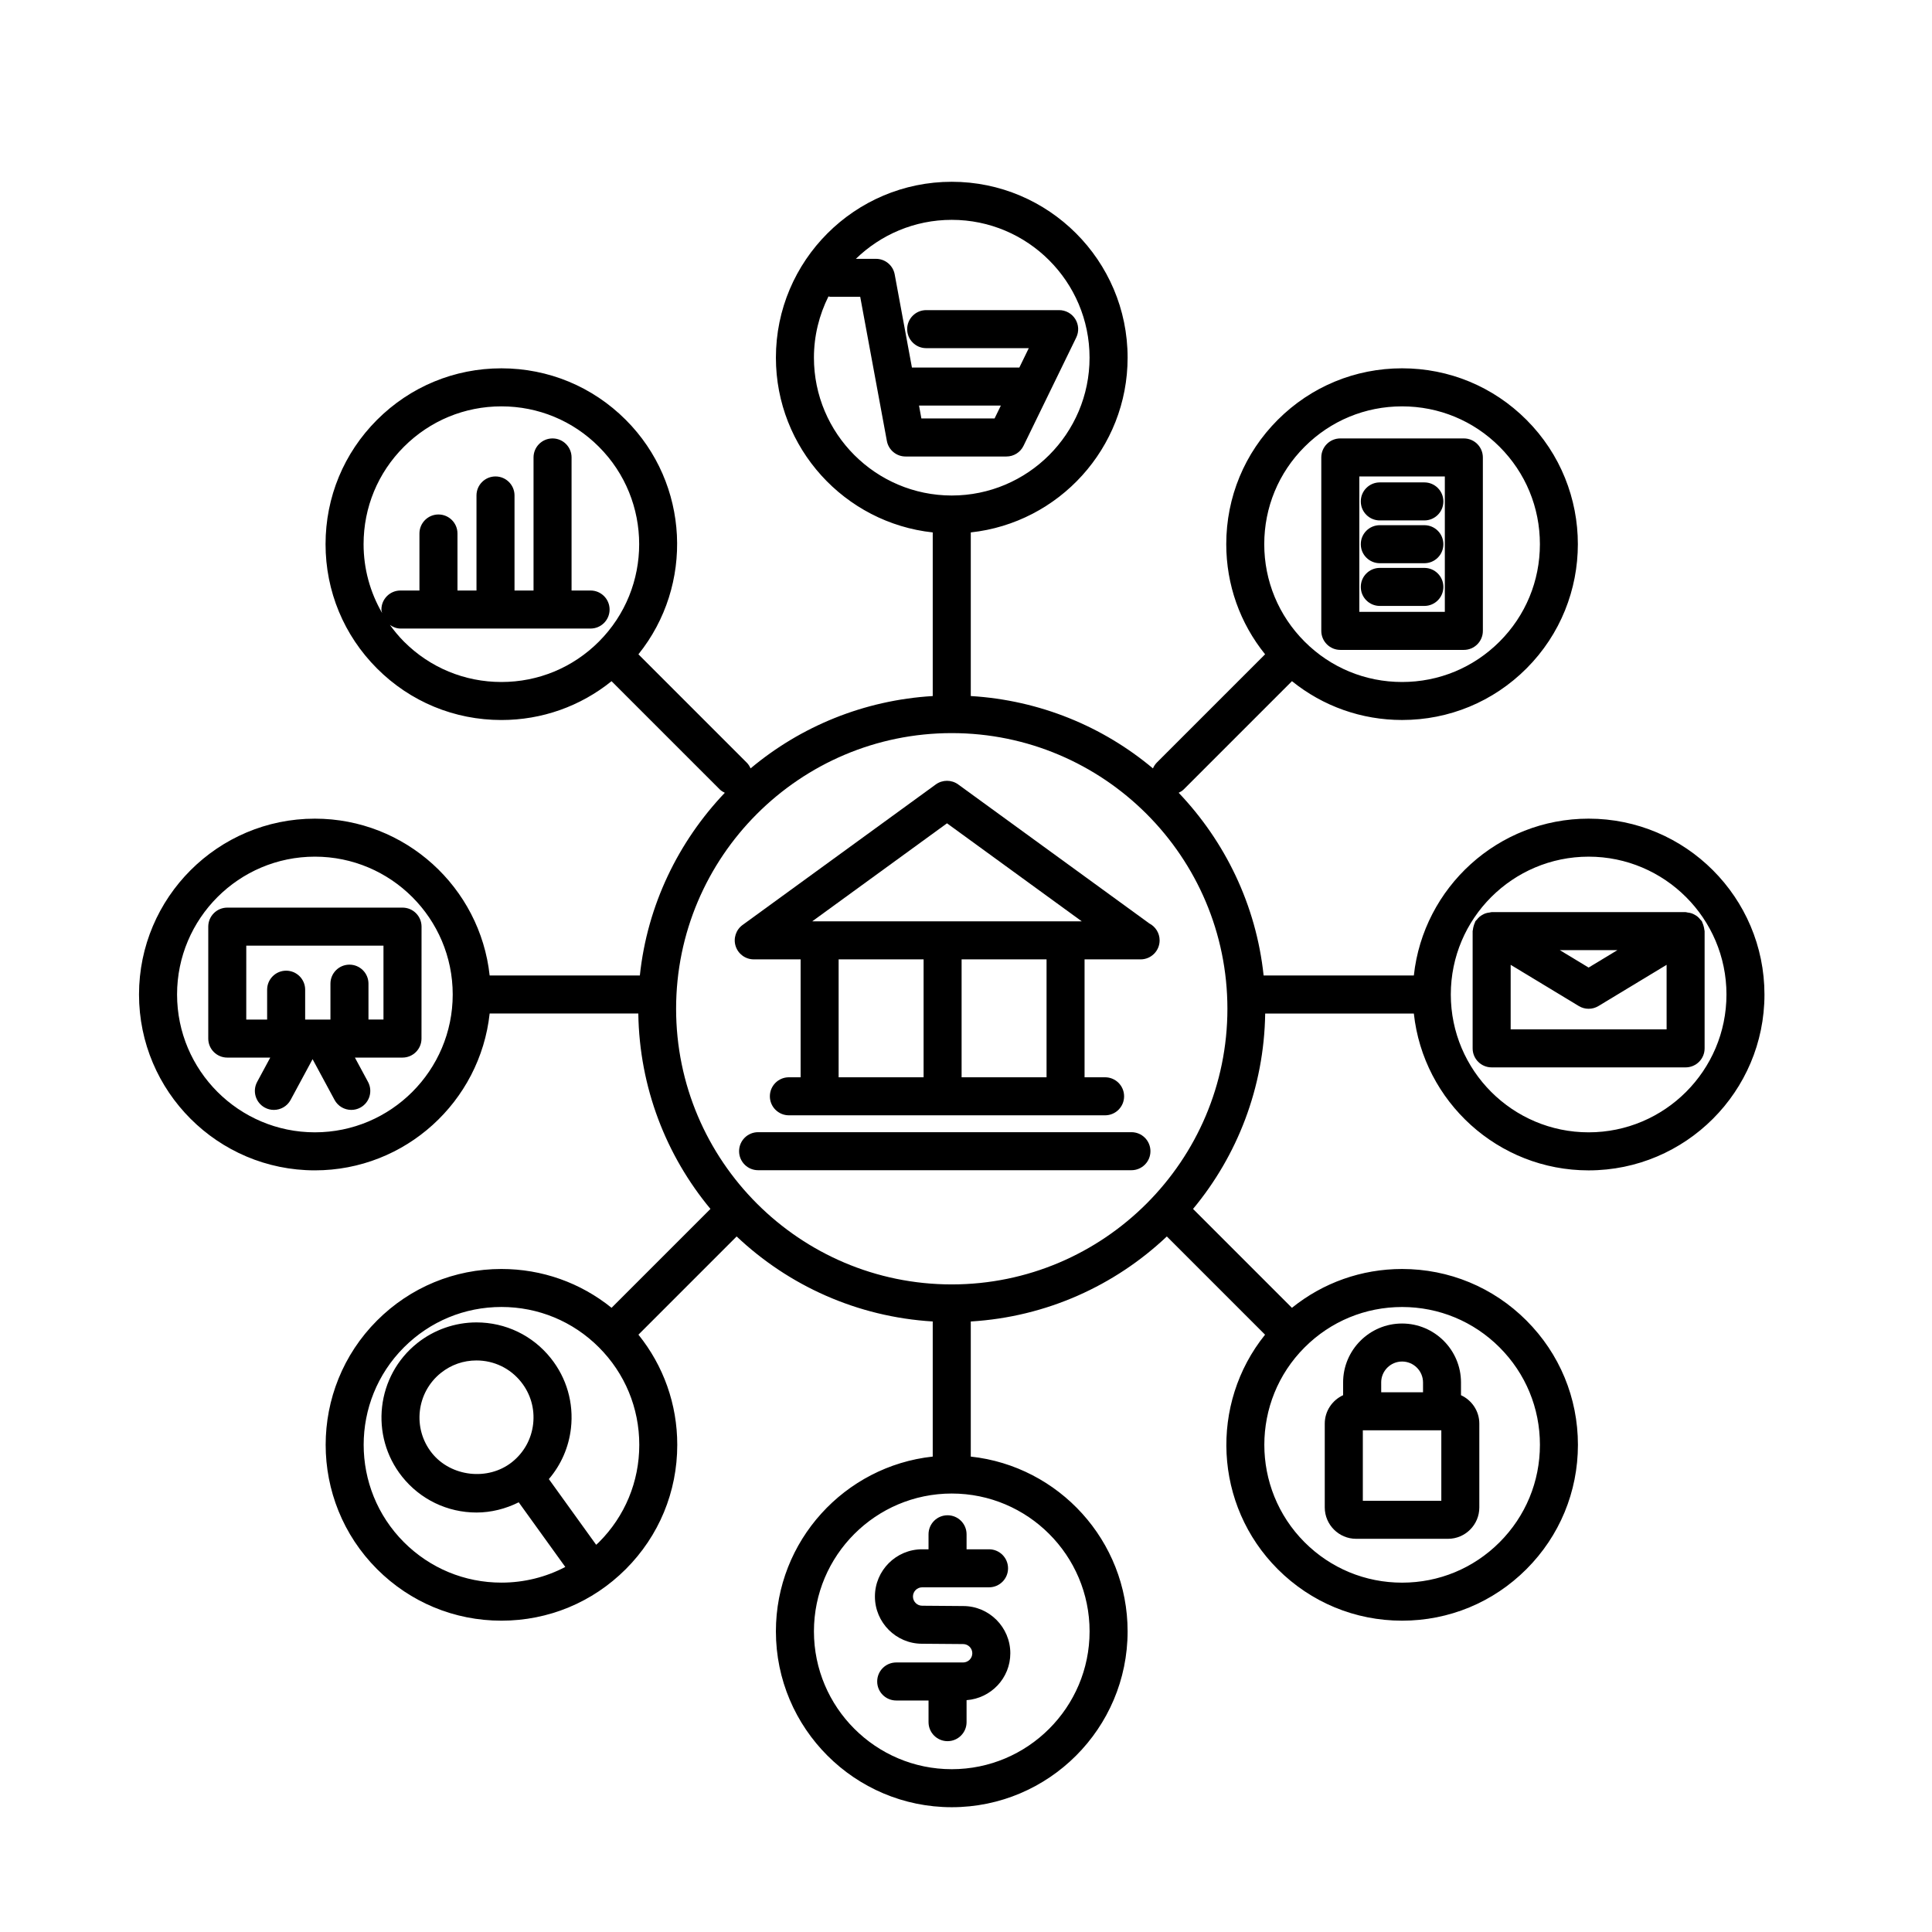
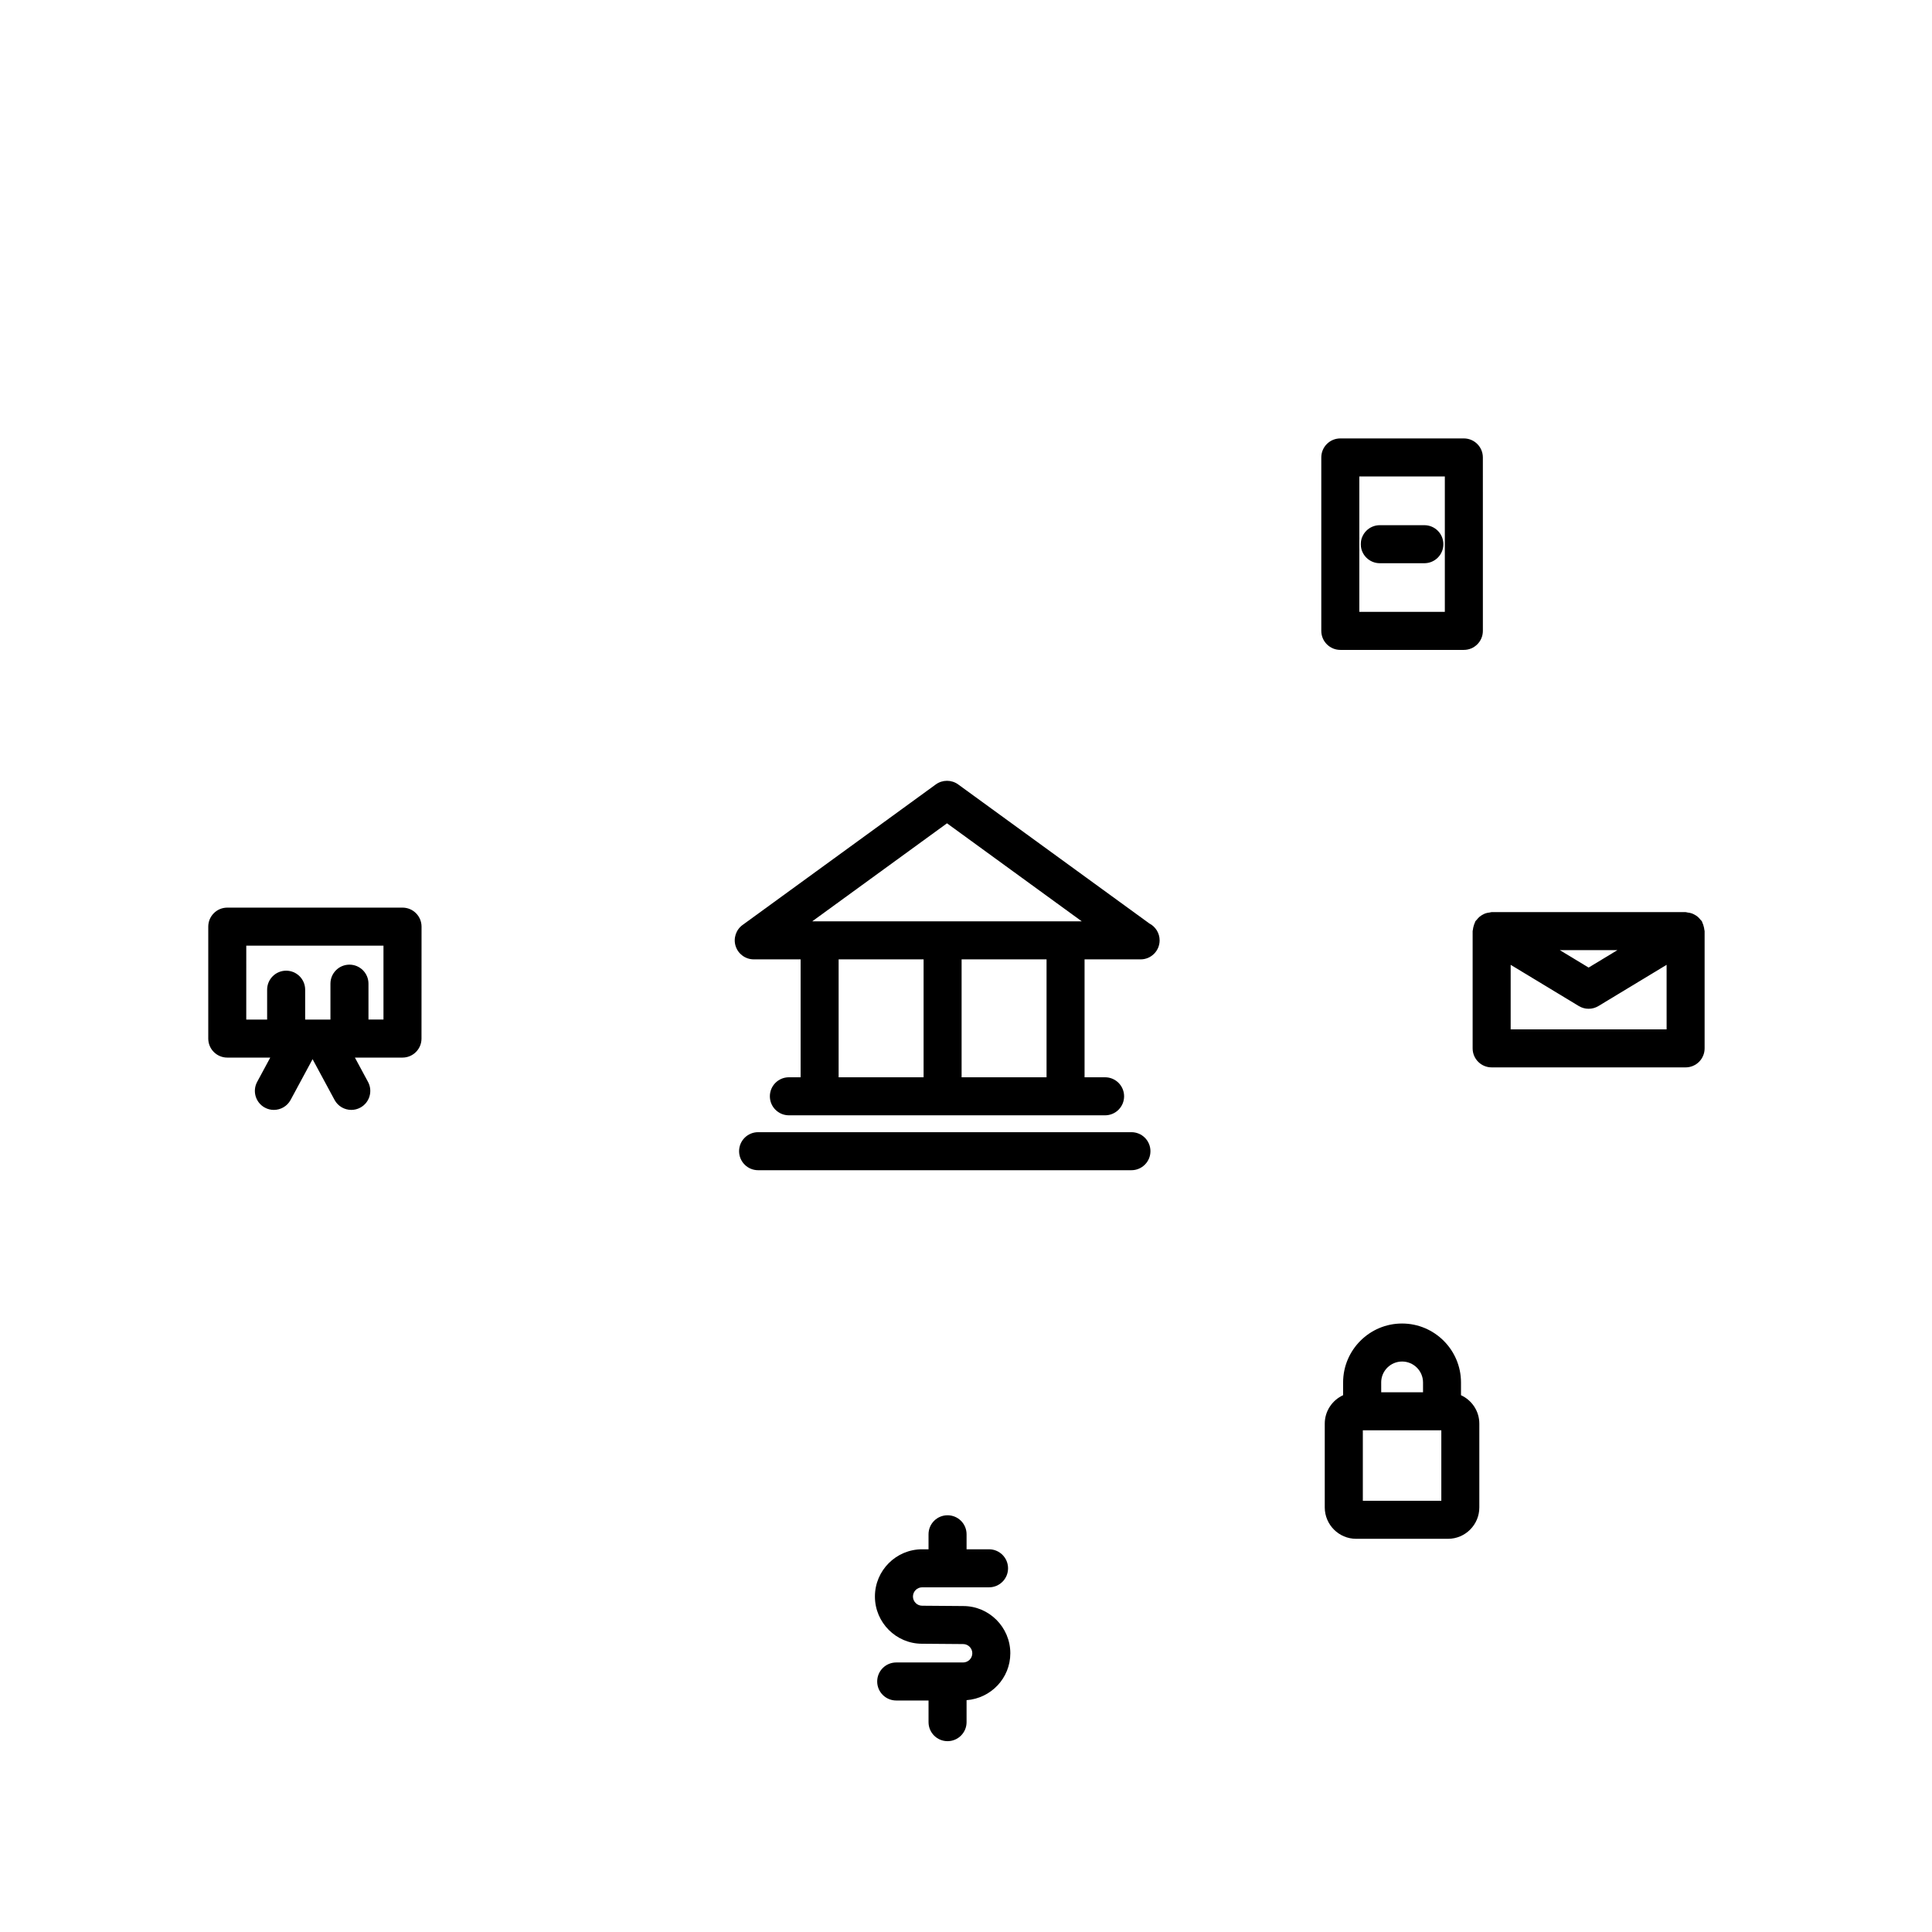
<svg xmlns="http://www.w3.org/2000/svg" fill="#000000" width="800px" height="800px" version="1.1" viewBox="144 144 512 512">
  <g>
-     <path d="m565 360.95c-23.996 0-43.797 18.227-46.316 41.562h-39.812c-1.98-18.688-10.211-35.5-22.512-48.418 0.469-0.23 0.934-0.488 1.32-0.875l28.703-28.703c8.254 6.656 18.438 10.289 29.188 10.289 12.449 0 24.152-4.848 32.953-13.648 18.168-18.168 18.168-47.734 0-65.902-8.801-8.805-20.504-13.648-32.953-13.648-12.449 0-24.148 4.848-32.949 13.648-8.801 8.801-13.652 20.504-13.652 32.953 0 10.75 3.637 20.938 10.293 29.188l-28.703 28.703c-0.453 0.453-0.77 0.984-1.02 1.535-13.234-11.094-29.965-18.07-48.273-19.176v-43.363c23.336-2.519 41.562-22.324 41.562-46.32 0-25.699-20.902-46.602-46.602-46.602-25.695 0-46.605 20.906-46.605 46.605 0 23.996 18.227 43.797 41.562 46.32v43.363c-18.305 1.102-35.039 8.082-48.273 19.172-0.242-0.551-0.562-1.078-1.02-1.531l-28.703-28.703c14.715-18.285 13.602-45.176-3.359-62.141-8.801-8.801-20.5-13.648-32.953-13.648-12.449 0-24.148 4.848-32.953 13.648-8.805 8.801-13.648 20.504-13.648 32.953 0 12.449 4.848 24.148 13.648 32.953 8.801 8.805 20.504 13.648 32.953 13.648 10.75 0 20.938-3.633 29.188-10.289l28.703 28.703c0.387 0.387 0.852 0.641 1.316 0.871-12.297 12.918-20.535 29.73-22.516 48.418h-39.805c-2.519-23.336-22.324-41.562-46.32-41.562-25.699 0-46.602 20.902-46.602 46.602 0 25.699 20.902 46.602 46.602 46.602 23.996 0 43.797-18.227 46.32-41.562h39.395c0.297 19.652 7.406 37.68 19.121 51.781l-26.207 26.207c-8.254-6.656-18.434-10.289-29.188-10.289-12.449 0-24.148 4.848-32.953 13.648-18.168 18.168-18.168 47.734 0 65.902 8.801 8.801 20.504 13.652 32.953 13.652 12.449 0 24.148-4.852 32.949-13.652 8.805-8.801 13.652-20.5 13.648-32.953 0-10.746-3.633-20.934-10.289-29.188l26.027-26.031c13.75 13 31.895 21.316 51.965 22.531v35.805c-23.336 2.523-41.562 22.324-41.562 46.32 0 25.699 20.902 46.602 46.602 46.602s46.605-20.902 46.605-46.602c0-23.996-18.227-43.797-41.562-46.316v-35.805c20.066-1.211 38.207-9.531 51.957-22.531l26.031 26.031c-14.715 18.277-13.602 45.172 3.359 62.141 8.801 8.801 20.5 13.648 32.953 13.648 12.449 0 24.148-4.848 32.949-13.648 8.801-8.801 13.648-20.504 13.652-32.949 0-12.453-4.852-24.152-13.652-32.953s-20.5-13.652-32.949-13.652c-10.75 0-20.938 3.637-29.191 10.293l-26.207-26.207c11.715-14.102 18.824-32.133 19.121-51.781h39.395c2.519 23.336 22.324 41.562 46.316 41.562 25.699 0 46.602-20.902 46.602-46.602-0.004-25.699-20.902-46.609-46.602-46.609zm-85.961-72.738c0-9.754 3.797-18.93 10.699-25.824 6.898-6.902 16.066-10.699 25.824-10.699 9.758 0 18.93 3.797 25.832 10.699 6.898 6.898 10.695 16.07 10.695 25.824s-3.797 18.93-10.695 25.824c-6.902 6.898-16.07 10.699-25.832 10.699-9.754 0-18.93-3.797-25.824-10.699-6.898-6.902-10.699-16.07-10.699-25.824zm-176.33 25.824c-6.902 6.902-16.07 10.699-25.824 10.699s-18.93-3.797-25.824-10.699c-1.379-1.379-2.602-2.871-3.727-4.422 0.812 0.555 1.734 0.957 2.793 0.957h50.383c2.781 0 5.039-2.258 5.039-5.039s-2.258-5.039-5.039-5.039h-5.039v-35.266c0-2.781-2.258-5.039-5.039-5.039s-5.039 2.258-5.039 5.039v35.266h-5.039v-25.191c0-2.781-2.258-5.039-5.039-5.039s-5.039 2.258-5.039 5.039v25.191h-5.039v-15.113c0-2.781-2.258-5.039-5.039-5.039s-5.039 2.258-5.039 5.039v15.113h-5.039c-2.781 0-5.039 2.258-5.039 5.039 0 0.328 0.125 0.613 0.188 0.926-3.184-5.492-4.914-11.734-4.914-18.246 0-9.754 3.797-18.93 10.699-25.824 6.902-6.898 16.07-10.699 25.824-10.699s18.93 3.797 25.824 10.699c14.25 14.234 14.25 37.406 0.008 51.648zm-75.258 130.04c-20.141 0-36.527-16.383-36.527-36.527 0-20.141 16.383-36.527 36.527-36.527 20.141 0.004 36.523 16.387 36.523 36.527 0 20.145-16.383 36.527-36.523 36.527zm85.965 82.816c0 9.758-3.797 18.93-10.699 25.824-0.23 0.238-0.492 0.438-0.73 0.664l-12.535-17.406c3.238-3.789 5.285-8.438 5.859-13.496 0.754-6.688-1.137-13.27-5.332-18.531-4.805-6.035-11.992-9.496-19.715-9.496-5.668 0-11.238 1.949-15.684 5.488-10.863 8.656-12.664 24.535-4.012 35.398 4.812 6.031 11.996 9.496 19.719 9.496 3.894 0 7.715-0.984 11.18-2.707l12.34 17.133c-5.16 2.707-10.922 4.152-16.918 4.152-9.758 0-18.93-3.805-25.832-10.699-14.242-14.242-14.242-37.414 0-51.656 6.902-6.898 16.07-10.695 25.832-10.695 9.754 0 18.93 3.797 25.824 10.695 6.898 6.898 10.703 16.082 10.703 25.836zm-28.125-5.547c-0.453 4.016-2.445 7.609-5.598 10.121-6.344 5.055-16.207 3.914-21.242-2.402-5.195-6.519-4.109-16.051 2.41-21.242 2.707-2.156 5.953-3.289 9.406-3.289 4.637 0 8.949 2.074 11.828 5.699 2.516 3.156 3.648 7.102 3.195 11.113zm204.45-20.277c6.898-6.898 16.07-10.699 25.832-10.699 9.758 0 18.93 3.805 25.824 10.699 6.898 6.898 10.699 16.066 10.699 25.824 0 9.758-3.805 18.934-10.699 25.832-6.898 6.898-16.066 10.695-25.824 10.695-9.758 0-18.934-3.797-25.832-10.695-14.242-14.25-14.242-37.422 0-51.656zm-130.04-262.29c0-5.828 1.41-11.332 3.848-16.223 0.18 0.02 0.332 0.105 0.52 0.105h7.898l7.062 38.195c0.441 2.387 2.523 4.121 4.953 4.121h26.738c1.93 0 3.684-1.098 4.527-2.836l13.977-28.711c0.754-1.562 0.66-3.402-0.262-4.875s-2.535-2.367-4.273-2.367h-35.238c-2.781 0-5.039 2.258-5.039 5.039s2.258 5.039 5.039 5.039h27.188l-2.504 5.144h-28.461l-4.57-24.695c-0.441-2.387-2.523-4.121-4.953-4.121h-5.336c6.578-6.383 15.531-10.332 25.402-10.332 20.141 0 36.527 16.383 36.527 36.527 0 20.141-16.383 36.527-36.527 36.527-20.133-0.016-36.516-16.398-36.516-36.539zm27.848 12.699h21.688l-1.664 3.414h-19.398zm45.203 324.85c0 20.141-16.383 36.527-36.527 36.527-20.141 0-36.523-16.387-36.523-36.527s16.383-36.527 36.527-36.527c20.141 0 36.523 16.387 36.523 36.527zm-36.527-91.945c-40.281 0-73.051-32.773-73.051-73.051 0-40.281 32.773-73.051 73.051-73.051 40.281 0 73.051 32.773 73.051 73.051 0.004 40.277-32.77 73.051-73.051 73.051zm168.78-40.305c-20.141 0-36.527-16.383-36.527-36.527 0-20.141 16.383-36.527 36.527-36.527 20.141 0.004 36.527 16.387 36.527 36.527 0 20.145-16.387 36.527-36.527 36.527z" />
    <path d="m392 351.88-51.211 37.246c-1.762 1.281-2.504 3.559-1.828 5.633s2.609 3.481 4.793 3.481l12.418 0.004v31.246h-3.109c-2.781 0-5.039 2.254-5.039 5.039s2.258 5.039 5.039 5.039h83.797c2.785 0 5.039-2.254 5.039-5.039s-2.254-5.039-5.039-5.039h-5.438v-31.246h14.75 0.102c2.785 0 5.039-2.258 5.039-5.039 0-1.953-1.113-3.648-2.734-4.484l-50.652-36.84c-1.762-1.281-4.16-1.281-5.926 0zm-3.238 77.609h-22.516v-31.246h22.516zm32.586 0h-22.512v-31.246h22.512zm-62.102-41.324 35.719-25.98 35.719 25.98z" />
    <path d="m443.84 444.04h-98.934c-2.781 0-5.039 2.254-5.039 5.039 0 2.785 2.258 5.039 5.039 5.039h98.934c2.785 0 5.039-2.254 5.039-5.039 0-2.785-2.25-5.039-5.039-5.039z" />
    <path d="m204.23 384.53c-2.781 0-5.039 2.258-5.039 5.039v29.664c0 2.785 2.258 5.039 5.039 5.039h11.391l-3.473 6.438c-1.32 2.445-0.406 5.508 2.039 6.82 0.762 0.414 1.578 0.605 2.387 0.605 1.793 0 3.527-0.957 4.438-2.644l5.824-10.797 5.824 10.797c0.91 1.688 2.644 2.644 4.438 2.644 0.805 0 1.629-0.191 2.387-0.605 2.449-1.32 3.359-4.379 2.039-6.82l-3.473-6.438h12.609c2.781 0 5.039-2.254 5.039-5.039l0.012-29.664c0-2.781-2.258-5.039-5.039-5.039zm41.395 29.66h-3.977v-9.508c0-2.781-2.258-5.039-5.039-5.039s-5.039 2.258-5.039 5.039v9.512h-6.699v-7.914c0-2.781-2.258-5.039-5.039-5.039s-5.039 2.258-5.039 5.039v7.914h-5.531l0.004-19.586h36.359z" />
    <path d="m499.2 316.23h32.738c2.785 0 5.039-2.258 5.039-5.039l-0.004-45.965c0-2.781-2.254-5.039-5.039-5.039h-32.738c-2.785 0-5.039 2.258-5.039 5.039v45.969c0.004 2.777 2.262 5.035 5.043 5.035zm5.035-45.969h22.66v35.891h-22.66z" />
-     <path d="m521.47 271.84h-11.809c-2.785 0-5.039 2.258-5.039 5.039s2.254 5.039 5.039 5.039h11.809c2.785 0 5.039-2.258 5.039-5.039-0.004-2.781-2.254-5.039-5.039-5.039z" />
    <path d="m521.47 283.18h-11.809c-2.785 0-5.039 2.258-5.039 5.039s2.254 5.039 5.039 5.039h11.809c2.785 0 5.039-2.258 5.039-5.039-0.004-2.781-2.254-5.039-5.039-5.039z" />
-     <path d="m521.47 294.5h-11.809c-2.785 0-5.039 2.258-5.039 5.039s2.254 5.039 5.039 5.039h11.809c2.785 0 5.039-2.258 5.039-5.039-0.004-2.781-2.254-5.039-5.039-5.039z" />
    <path d="m595.67 390.41c-0.023-0.332-0.105-0.648-0.195-0.984-0.098-0.332-0.188-0.648-0.344-0.953-0.055-0.105-0.055-0.223-0.117-0.328-0.105-0.172-0.273-0.273-0.387-0.422-0.215-0.277-0.43-0.527-0.695-0.754-0.25-0.215-0.52-0.383-0.801-0.539-0.273-0.152-0.535-0.289-0.836-0.387-0.336-0.117-0.684-0.172-1.043-0.211-0.188-0.02-0.348-0.109-0.543-0.109l-51.41-0.004c-0.191 0-0.359 0.09-0.543 0.109-0.363 0.039-0.711 0.098-1.055 0.211-0.297 0.102-0.551 0.23-0.816 0.383-0.293 0.16-0.559 0.328-0.816 0.551-0.266 0.223-0.473 0.473-0.684 0.746-0.121 0.156-0.293 0.258-0.395 0.43-0.066 0.105-0.066 0.223-0.117 0.328-0.156 0.301-0.25 0.621-0.344 0.945-0.09 0.332-0.172 0.645-0.195 0.984-0.012 0.117-0.07 0.223-0.07 0.344v31.078c0 2.785 2.254 5.039 5.039 5.039h51.398c2.785 0 5.039-2.254 5.039-5.039v-31.078c0-0.117-0.059-0.223-0.07-0.34zm-23.035 5.383-7.637 4.621-7.637-4.621zm13.031 21.004h-41.324v-17.109l18.051 10.918c0.801 0.488 1.703 0.73 2.609 0.73 0.902 0 1.805-0.242 2.609-0.73l18.055-10.918 0.004 17.109z" />
    <path d="m503.39 551.8h24.348c4.574 0 8.297-3.727 8.297-8.309v-22.215c0-3.344-1.996-6.219-4.856-7.531v-3.375c0-8.613-7.008-15.625-15.625-15.625-8.609 0-15.617 7.008-15.617 15.625v3.371c-2.856 1.316-4.863 4.188-4.863 7.535v22.215c0.012 4.582 3.738 8.309 8.316 8.309zm6.637-41.434c0-3.055 2.484-5.547 5.543-5.547 3.059 0 5.547 2.488 5.547 5.547v2.606h-11.082l-0.004-2.606zm-4.863 12.684h20.801v18.676h-20.801z" />
    <path d="m390.07 550.6v3.977h-1.691c-6.902 0-12.516 5.613-12.516 12.516s5.613 12.516 12.48 12.516l10.883 0.086c1.352 0 2.445 1.098 2.445 2.438 0 1.34-1.094 2.438-2.445 2.438h-17.723c-2.781 0-5.039 2.254-5.039 5.039s2.258 5.039 5.039 5.039h8.57v5.738c0 2.785 2.258 5.039 5.039 5.039s5.039-2.254 5.039-5.039v-5.828c6.469-0.484 11.594-5.836 11.594-12.426 0-6.902-5.613-12.516-12.48-12.516l-10.883-0.086c-1.344 0-2.438-1.098-2.438-2.438s1.094-2.438 2.438-2.438h17.723c2.785 0 5.039-2.254 5.039-5.039 0-2.785-2.254-5.039-5.039-5.039h-5.953v-3.977c0-2.785-2.258-5.039-5.039-5.039-2.789 0-5.043 2.254-5.043 5.039z" />
  </g>
</svg>